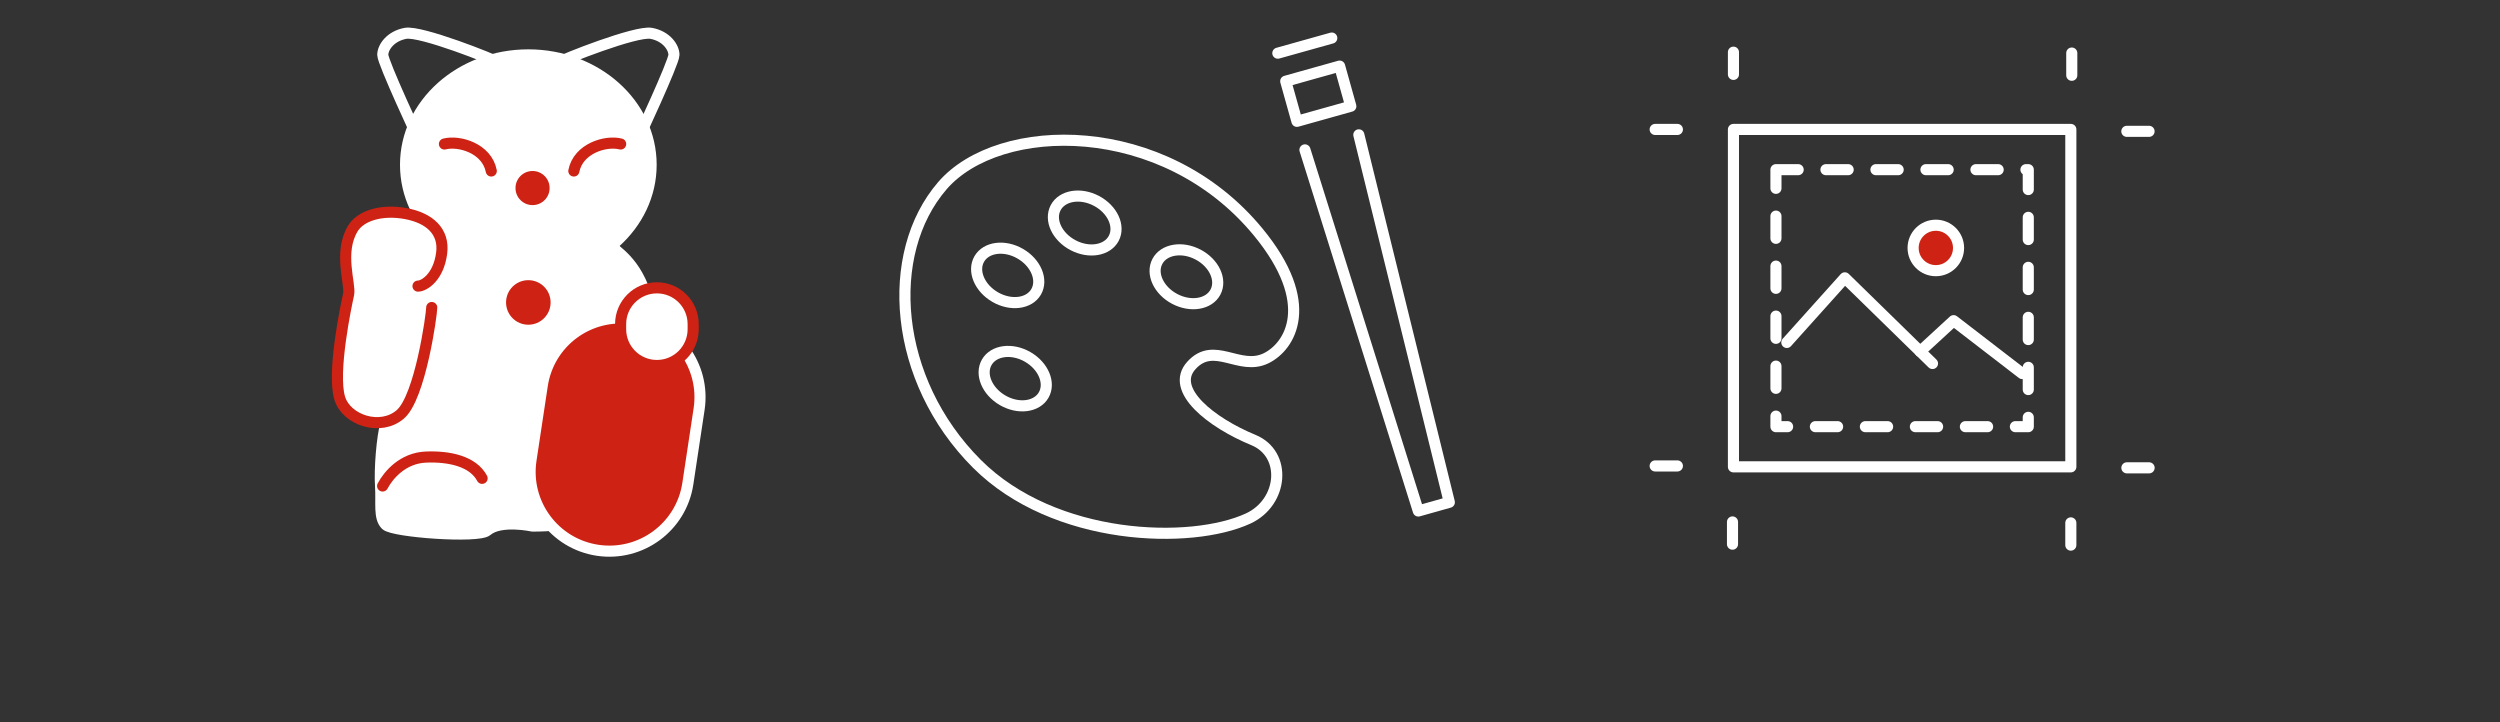
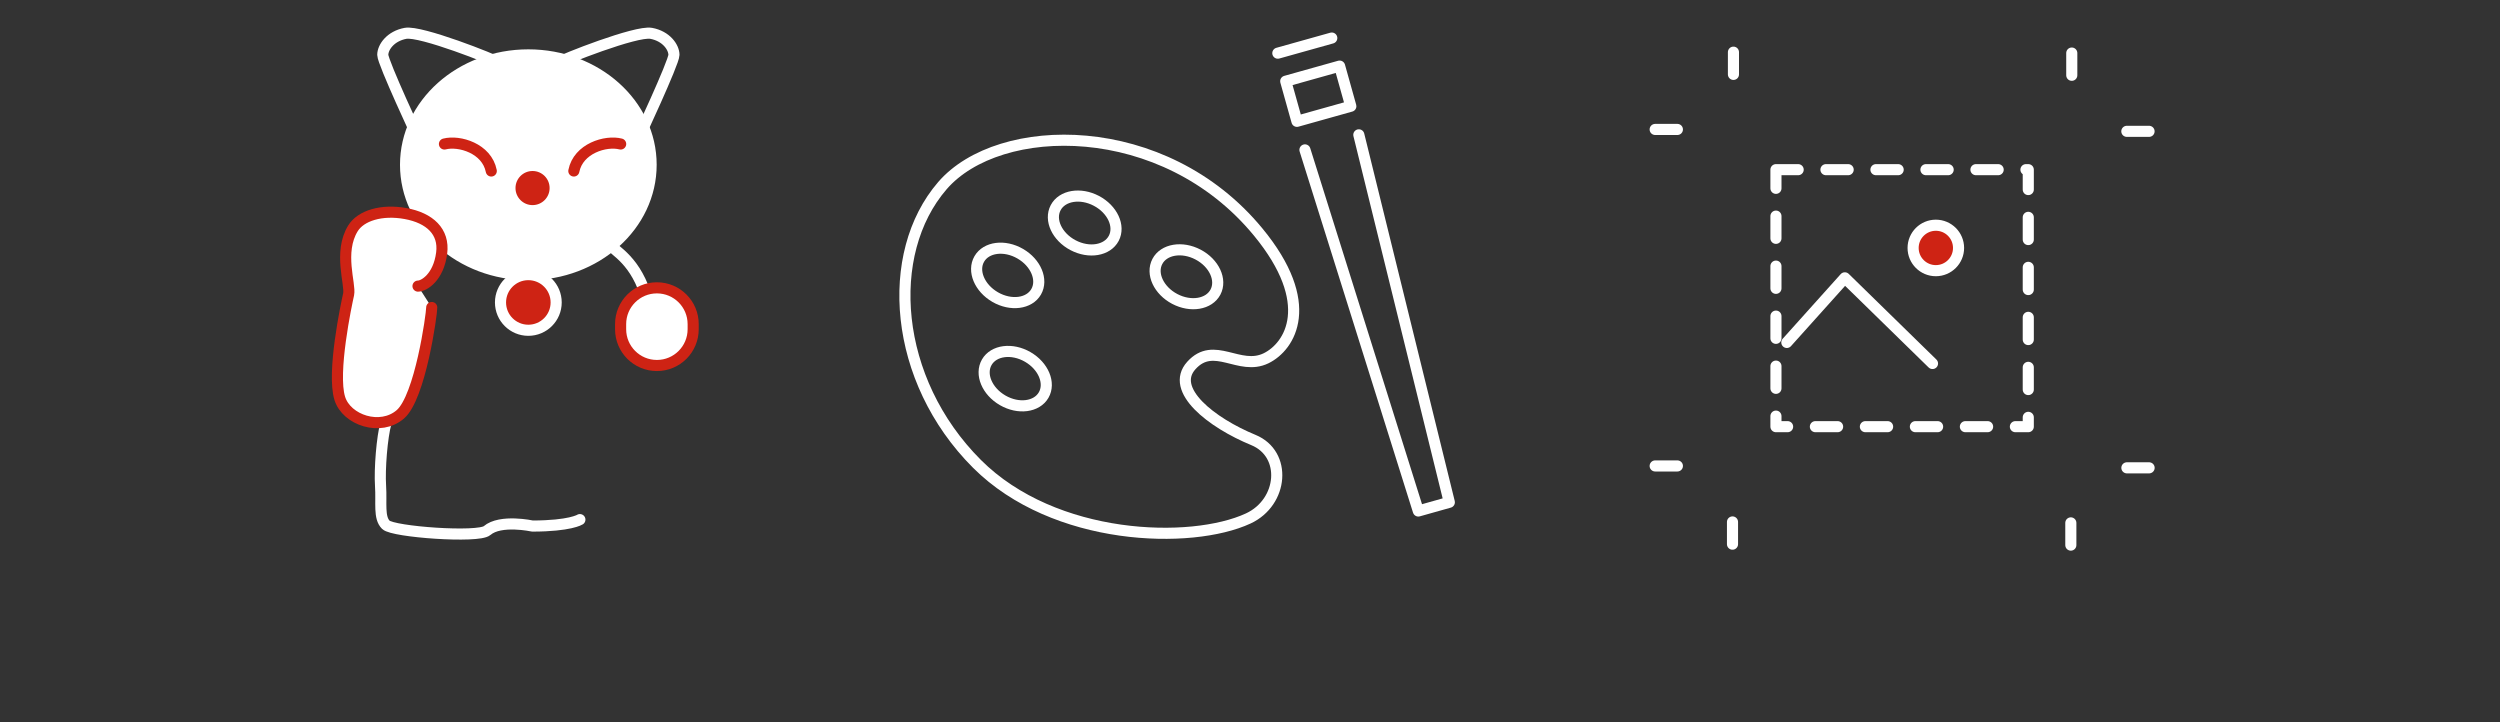
<svg xmlns="http://www.w3.org/2000/svg" version="1.1" x="0px" y="0px" viewBox="0 0 450 130" style="enable-background:new 0 0 450 130;" xml:space="preserve">
  <rect x="0" y="0" width="450" height="130" fill="#333333" stroke="none" />
  <style type="text/css">
	.st0{fill:none;}
	.st1{fill:none;stroke:#FFFFFF;stroke-width:2;stroke-linecap:round;stroke-linejoin:round;stroke-miterlimit:10;}
	.st2{fill:#FFFFFF;}
	.st3{fill:#FFFFFF;stroke:#FFFFFF;stroke-width:2;stroke-linecap:round;stroke-linejoin:round;stroke-miterlimit:10;}
	.st4{fill:#CE2314;stroke:#FFFFFF;stroke-width:2;stroke-linecap:round;stroke-linejoin:round;stroke-miterlimit:10;}
	.st5{fill:#CE2314;}
	.st6{fill:none;stroke:#CE2314;stroke-width:2;stroke-linecap:round;stroke-linejoin:round;stroke-miterlimit:10;}
	.st7{fill:#FFFFFF;stroke:#CE2314;stroke-width:2;stroke-linecap:round;stroke-linejoin:round;stroke-miterlimit:10;}
	
		.st8{fill:none;stroke:#FFFFFF;stroke-width:2;stroke-linecap:round;stroke-linejoin:round;stroke-miterlimit:10;stroke-dasharray:4,20;}
	
		.st9{fill:none;stroke:#FFFFFF;stroke-width:2;stroke-linecap:round;stroke-linejoin:round;stroke-miterlimit:10;stroke-dasharray:4,5;}
</style>
  <g id="レイヤー_1">
    <rect x="0" class="st0" width="450" height="130" />
  </g>
  <g id="レイヤー_4">
    <g>
      <path class="st1" d="M169.63,33.42c10.21-11.82,39.85-12.29,56.83,8.33c10.62,12.89,5.78,20.62,1.43,22.74    c-4.82,2.35-9.36-3.25-13.45,1.3c-3.96,4.39,3.63,10.31,11.17,13.41c6.1,2.51,5.37,11.2-0.92,14.12    c-10.26,4.76-34.88,4.12-48.84-9.83C160.74,68.39,159.06,45.66,169.63,33.42z" />
      <polyline class="st1" points="244.59,24.27 260.88,90.41 255.3,91.98 234.89,26.98   " />
      <polyline class="st1" points="233.45,21.84 231.43,14.62 241.13,11.9 243.15,19.12 233.45,21.84   " />
      <line class="st1" x1="230.01" y1="9.57" x2="239.72" y2="6.85" />
      <ellipse transform="matrix(0.5 -0.866 0.866 0.5 47.764 181.87)" class="st1" cx="181.39" cy="49.57" rx="4.51" ry="5.91" />
      <ellipse transform="matrix(0.5 -0.866 0.866 0.5 32.351 192.333)" class="st1" cx="182.74" cy="68.15" rx="4.51" ry="5.91" />
      <ellipse transform="matrix(0.466 -0.885 0.885 0.466 69.978 215.54)" class="st1" cx="213.49" cy="49.82" rx="4.51" ry="5.91" />
      <ellipse transform="matrix(0.466 -0.885 0.885 0.466 68.765 194.182)" class="st1" cx="195.19" cy="40.14" rx="4.51" ry="5.91" />
    </g>
    <g>
-       <polygon class="st2" points="73,44.67 68.89,76.09 68.45,92 70.15,95 84.21,96.12 91.78,94.32 99.57,95 121.31,61.67     110.71,42.89   " />
      <g>
        <path class="st1" d="M90.11,11.45C88.85,10.68,75.72,5.5,73,6s-4.1,2.51-4.1,3.88s6.54,15.35,6.54,15.35L90.11,11.45z" />
        <path class="st1" d="M100.1,11.45c1.26-0.77,14.39-5.95,17.11-5.45s4.1,2.51,4.1,3.88s-6.54,15.35-6.54,15.35L100.1,11.45z" />
        <ellipse class="st3" cx="95.1" cy="29.66" rx="22.1" ry="19.78" />
        <path class="st2" d="M75.24,51.5c1.09,0,3.7-1.59,4.26-5.95c0.5-3.87-2.16-6.32-6.5-7.11c-4.33-0.79-8.05,0.38-9.46,2.65     c-2.67,4.31-0.4,10.11-0.79,11.89c-0.4,1.78-3.03,14.12-1.59,18.73c1.23,3.94,7.34,5.95,10.9,2.87     c3.57-3.07,5.65-17.94,5.65-19.23L75.24,51.5z" />
        <path class="st1" d="M69.48,76.09c-0.72,2.58-1.18,8.32-0.98,11.39c0.2,3.07-0.35,5.7,0.96,6.99c1.31,1.29,16.64,2.39,18.21,1.04     c2.42-2.08,8.18-0.82,8.18-0.82c6.77-0.01,8.53-1.16,8.53-1.16" />
        <circle class="st4" cx="95.1" cy="54.44" r="5.01" />
        <circle class="st5" cx="95.86" cy="33.85" r="3.07" />
        <path class="st6" d="M80,25.92c2.68-0.69,7.63,0.79,8.43,4.86" />
        <path class="st6" d="M111.72,25.92c-2.68-0.69-7.63,0.79-8.43,4.86" />
-         <path class="st4" d="M107.56,99.05L107.56,99.05c-7.8-1.18-13.16-8.45-11.98-16.25l2.03-13.43c1.18-7.8,8.45-13.16,16.25-11.98h0     c7.8,1.18,13.16,8.45,11.98,16.25l-2.03,13.43C122.63,94.86,115.36,100.22,107.56,99.05z" />
        <path class="st1" d="M109.98,44.29c1.86,1.63,5.76,4.03,7.23,12.8" />
        <path class="st7" d="M118.24,65.79L118.24,65.79c-3.61,0-6.53-2.92-6.53-6.53v-0.92c0-3.61,2.92-6.53,6.53-6.53l0,0     c3.61,0,6.53,2.92,6.53,6.53v0.92C124.77,62.87,121.85,65.79,118.24,65.79z" />
-         <path class="st6" d="M68.87,87.48c1.03-1.94,3.61-5.05,7.84-5.21c4.23-0.16,8.44,0.77,10.07,3.83" />
        <path class="st6" d="M75.24,51.5c1.09,0,3.7-1.59,4.26-5.95c0.5-3.87-2.16-6.32-6.5-7.11c-4.33-0.79-8.05,0.38-9.46,2.65     c-2.67,4.31-0.4,10.11-0.79,11.89c-0.4,1.78-3.03,14.12-1.59,18.73c1.23,3.94,7.34,5.95,10.9,2.87     c3.57-3.07,5.65-17.94,5.65-19.23" />
      </g>
    </g>
    <g>
-       <rect x="312.02" y="23.3" class="st1" width="60.73" height="60.73" />
      <polyline class="st8" points="312.02,9.39 312.02,23.3 297.76,23.3   " />
      <polyline class="st8" points="297.93,83.87 311.85,83.87 311.85,98.12   " />
      <polyline class="st8" points="372.75,98.12 372.75,84.21 387,84.21   " />
      <polyline class="st8" points="386.83,23.64 372.92,23.64 372.92,9.39   " />
      <rect x="319.67" y="30.54" class="st9" width="45.42" height="46.26" />
      <polyline class="st1" points="321.63,61.64 332.07,50.01 347.85,65.43   " />
-       <polyline class="st1" points="345.63,63.26 351.65,57.72 364.01,67.24   " />
      <circle class="st4" cx="348.45" cy="44.63" r="4.09" />
    </g>
  </g>
</svg>